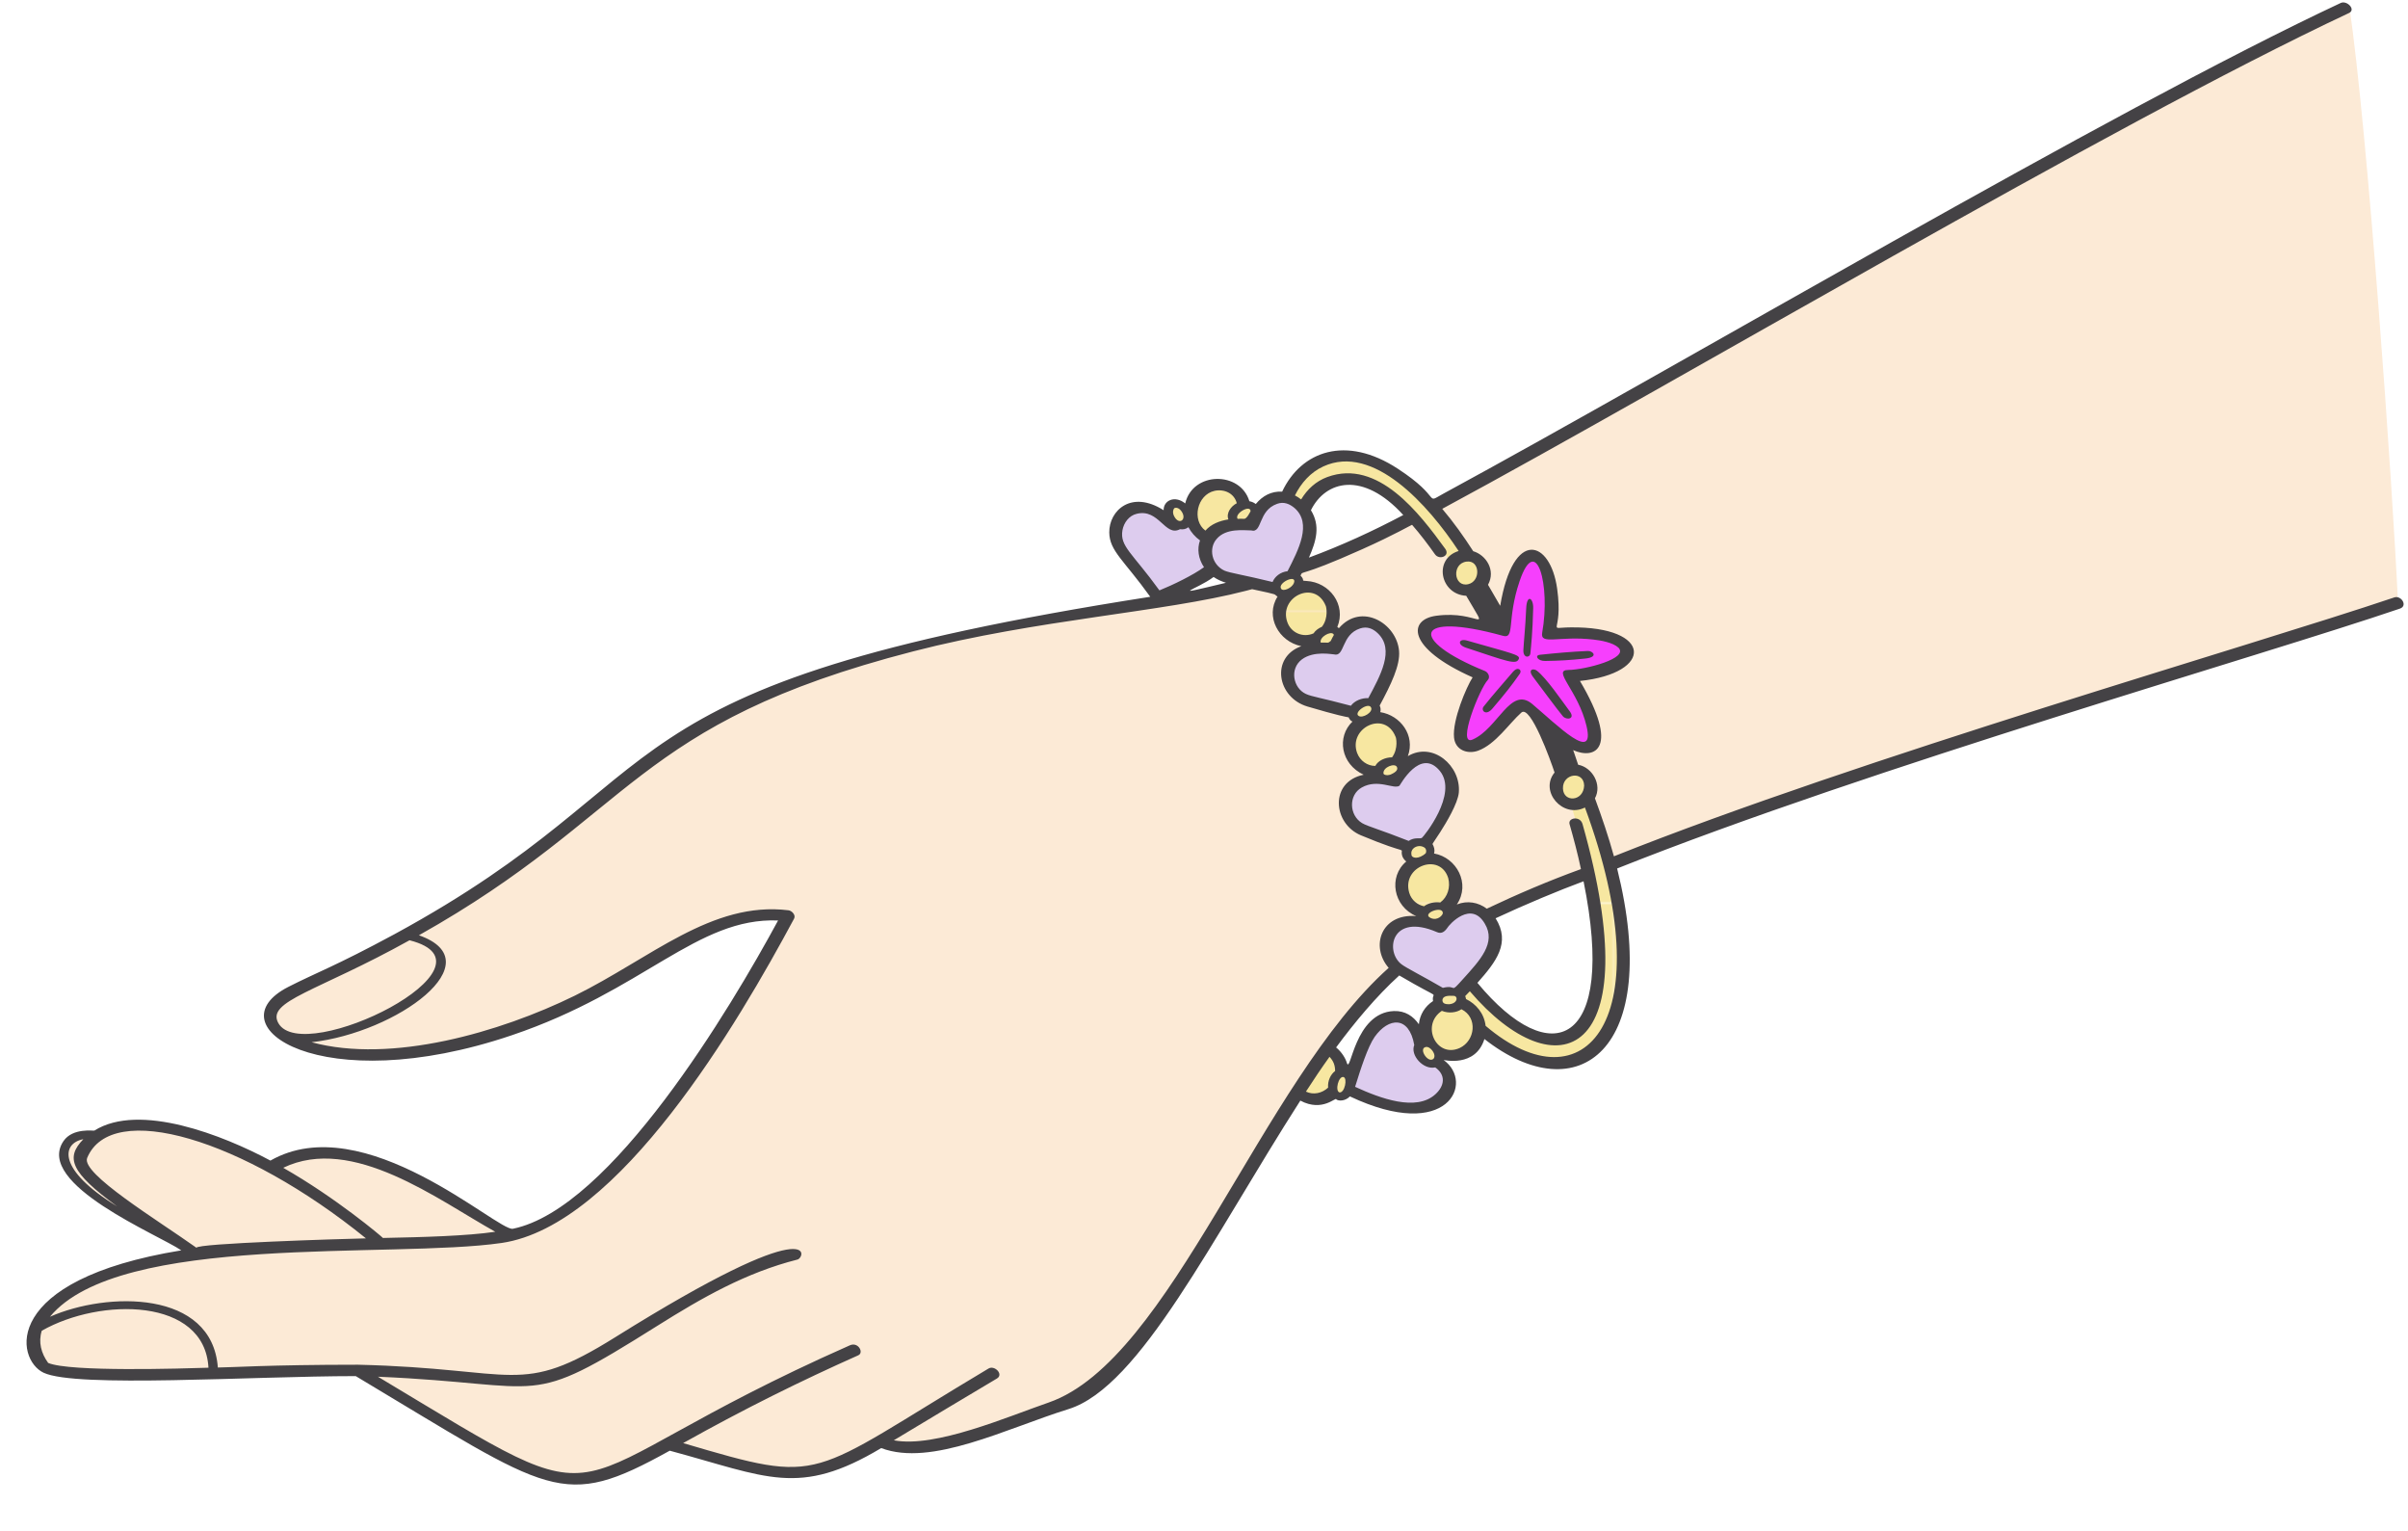
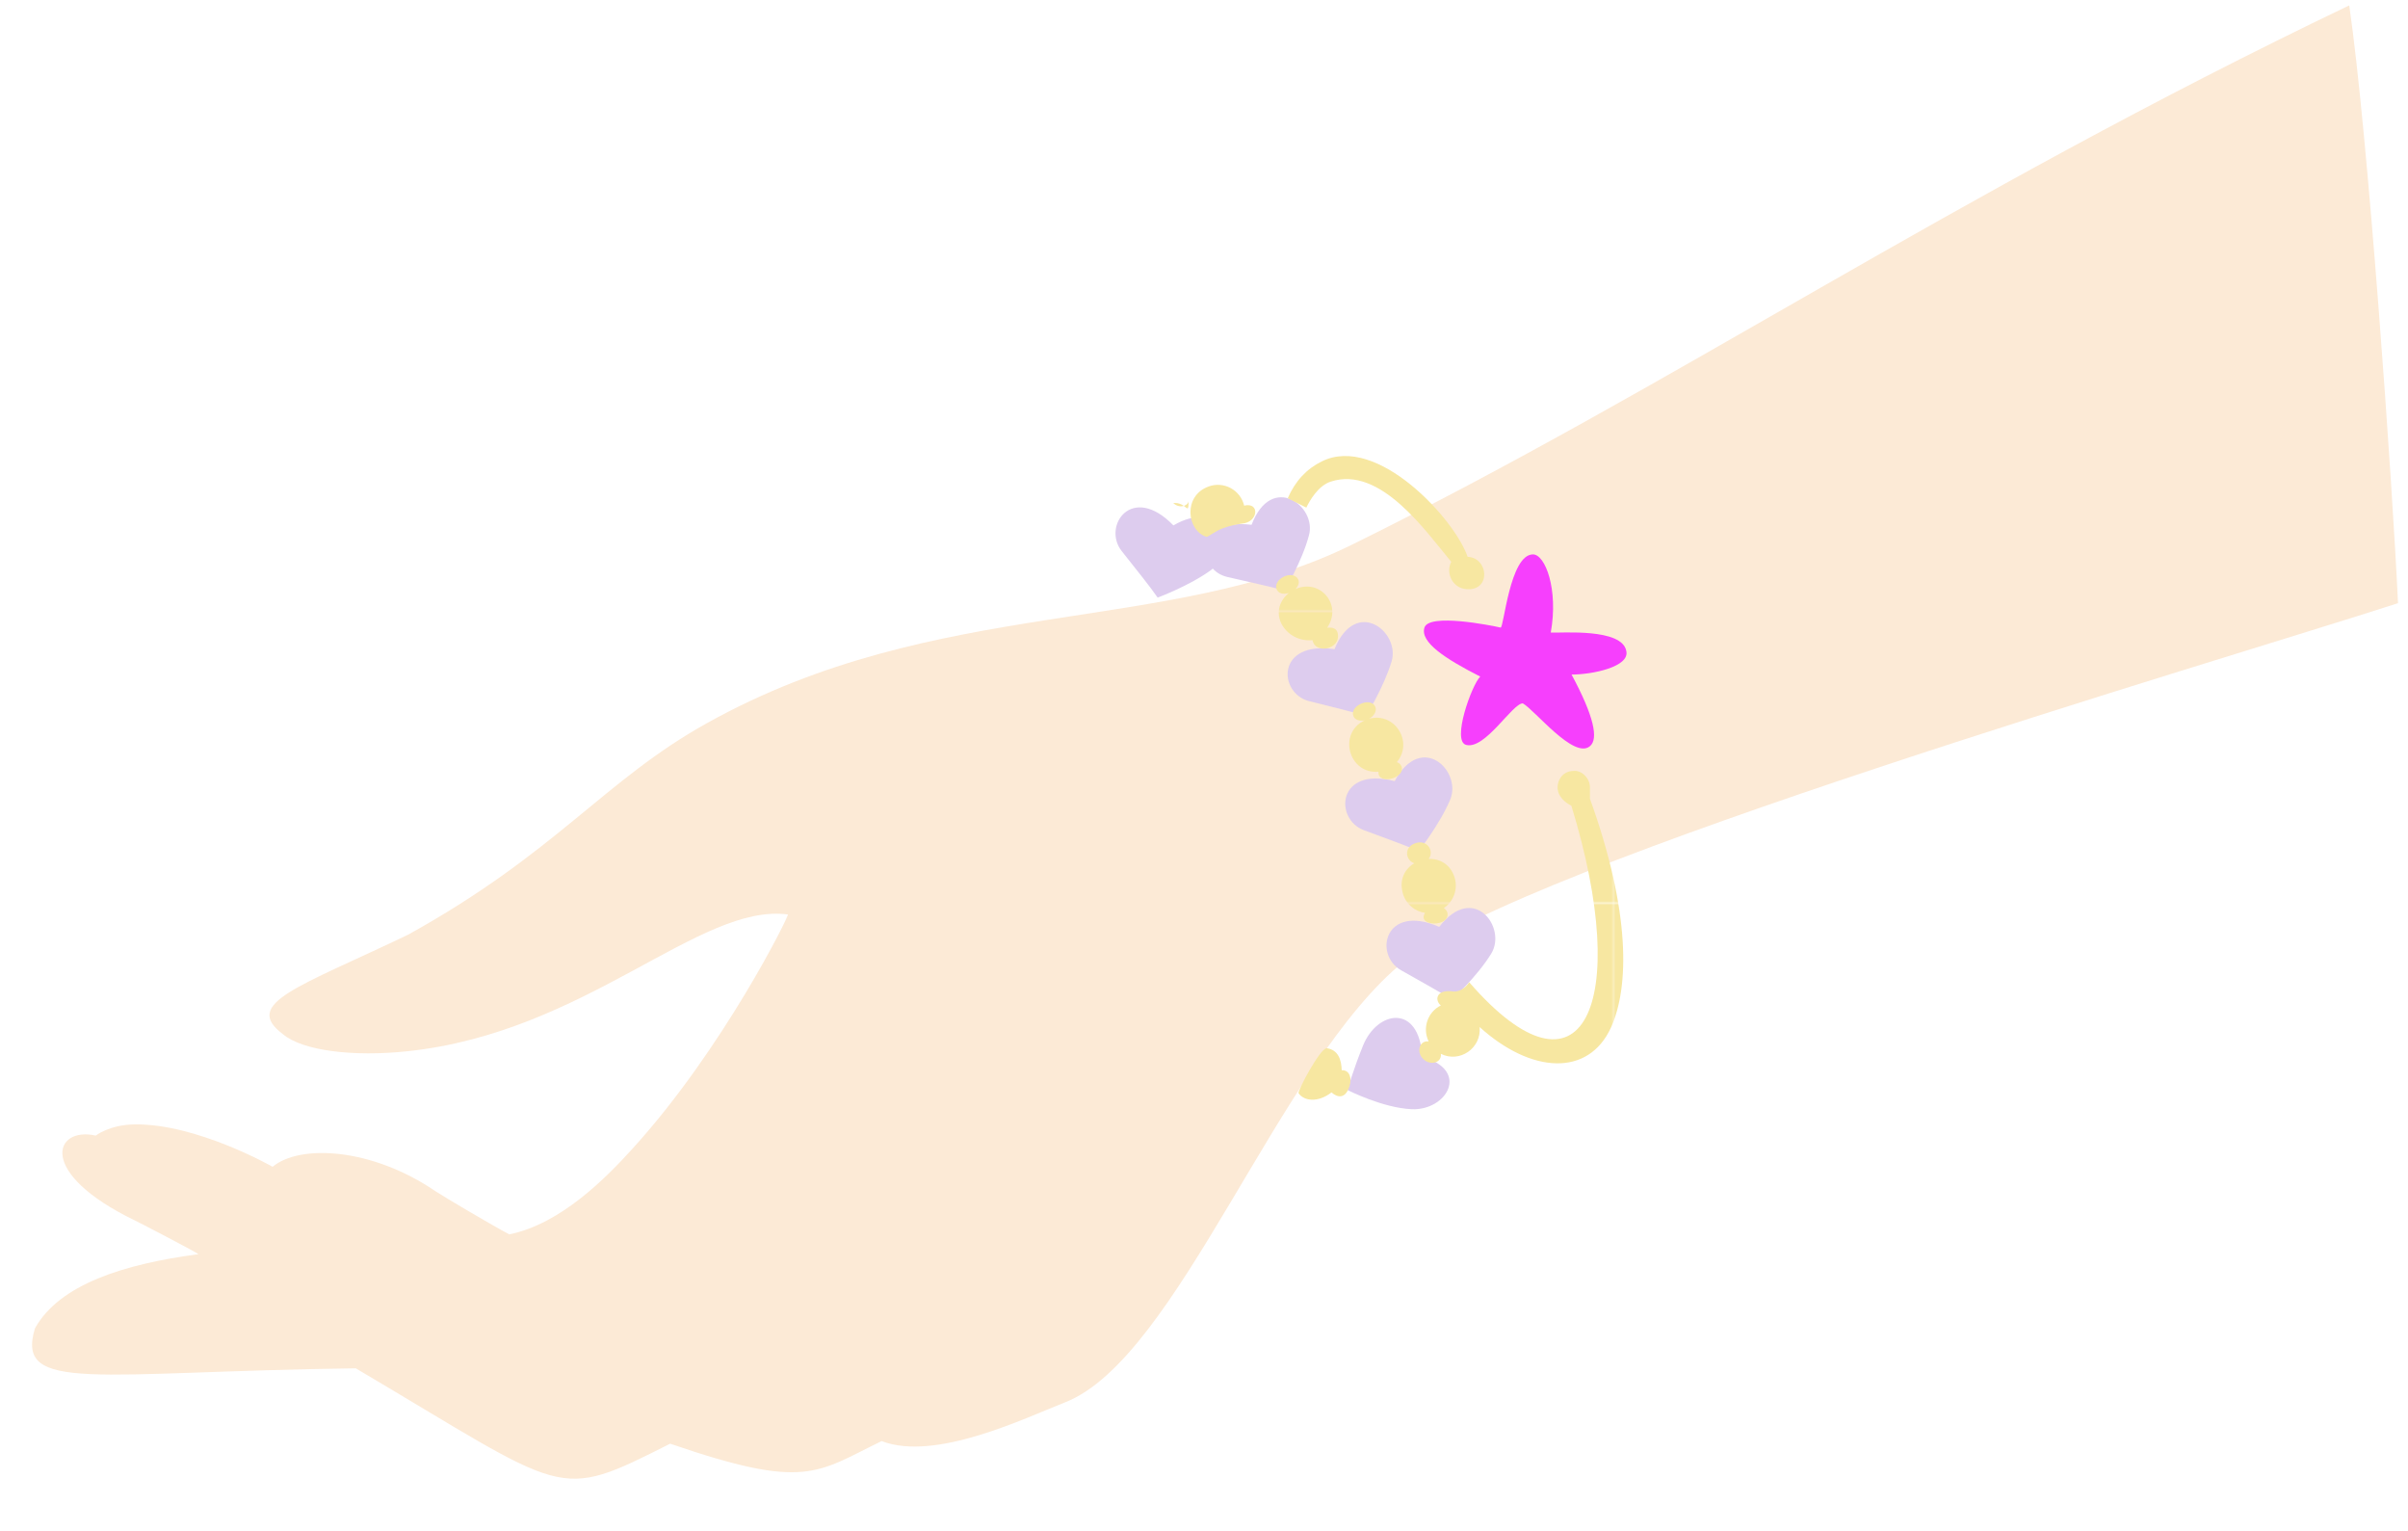
<svg xmlns="http://www.w3.org/2000/svg" xmlns:xlink="http://www.w3.org/1999/xlink" fill="#000000" height="765.6" preserveAspectRatio="xMidYMid meet" version="1" viewBox="-13.3 -1.2 1204.8 765.6" width="1204.8" zoomAndPan="magnify">
  <pattern height="145.5" id="a" overflow="visible" patternUnits="userSpaceOnUse" preserveAspectRatio="xMidYMid meet" viewBox="0 -145.5 173.7 145.5" width="173.7" x="272.5" xlink:actuate="onLoad" xlink:show="other" xlink:type="simple" y="-133">
    <g>
-       <path d="M0 -145.5H173.7V0H0z" fill="none" />
      <g id="change1_1">
        <path d="M0 -145.5H173.7V0H0z" fill="#f7e7a1" />
      </g>
    </g>
  </pattern>
  <g id="change2_1">
    <path d="M1186.5,300.5c-94.1,30.4-436.2,130.1-497,178.9c-63.1,50.7-113.2,198.9-170.1,220.9 c-19.5,7.6-64.7,29.7-91.6,19.3c-32.7,15.9-38,24.6-105.8,1.3c-57.7,29.1-50.4,25.4-157.3-37.7C34.6,684.9-5.8,695.9,4.2,663.2 c12.2-21.9,44.2-32.1,81.8-37.1c-2.2-1.6-31.5-16.8-31.7-16.8c-49.7-24-40.4-47.2-19.7-42.5c0,0,6.8-5.4,19.3-5.6 c31.2-0.5,69.2,21.2,69.2,21.2c13.7-11.4,49.5-9.5,81.3,12.1c4,2.7,29.1,17.5,37.1,21.7c25.7-5.2,48.3-28.1,61.7-42.9 c45.4-49.9,78.6-117,77.7-117.1c-44.2-5.9-100.9,59-190.3,68.4c-27,2.9-52.5-0.2-62.3-8.5c-20.8-15.5,8-23.6,62.6-49.8 c74.3-41.1,97.9-77.1,149.5-105.8c115.1-64.1,230.3-43.7,322.6-89.2c160.3-79,298.4-173.7,499.1-269.8 C1171.4,65.2,1183.7,240.1,1186.5,300.5z" fill="#fcead6" />
  </g>
  <g id="change3_1">
    <path d="M684.5,389.5c13.5-24.9,33.7-5,27.8,9.2c-5.2,12.4-15.8,25.8-15.8,25.8c-5.8-2.6-16.8-6.5-27.5-10.5 C654.2,408.4,655.7,382,684.5,389.5z M683,329.5c4.3-14.7-17.9-32.3-28.6-6c-29.5-4.3-28.1,22.1-12.7,26c11.1,2.8,22.4,5.5,28.5,7.4 C670.2,356.8,679.2,342.3,683,329.5z M612.9,261.3c-7.2-0.9-12.6,0-16.3,1.9c-3.5-5.7-11.2-8.4-22.8-1.6 c-20.8-21.4-35.7,0.4-25.9,12.8c7.1,9,14.4,18,18,23.3c0,0,16-5.9,26.9-13.9c0.2-0.2,0.5-0.4,0.7-0.6c1.8,2,4.3,3.5,7.3,4.2 c11.2,2.6,22.5,5,28.6,6.8c0,0,8.8-14.7,12.2-27.6C645.7,252,623,234.9,612.9,261.3z M706.8,462.4c-27.4-11.9-32.9,13.9-19.1,21.7 c10,5.7,20.1,11.2,25.5,14.7c0,0,12.6-11.6,19.6-23C740.8,462.8,724,440,706.8,462.4z M698.3,527.4c-1.5-26.7-22.4-23.3-29.6-5.7 c-5,12.3-7.8,22.3-7.8,22.3s17.6,9,32.2,9.6C710.5,554.3,722.5,534.2,698.3,527.4z" fill="#ddccee" />
  </g>
-   <path d="M608.1,260.7c-2.6,0.4-6,1-9.5,2.3c-3.9,1.4-7.5,4.5-8.3,4.3 c-9.9-3.2-11.8-20.6,1.2-25.2c7.5-2.7,15.8,1.7,17.7,9.6C617.2,249.8,616.3,260.1,608.1,260.7z M643.4,319 c1.2,7.1,14.3,4.8,12.6-3.5c-0.6-2.7-3.2-3-5.3-2.7c7.8-11.1-3.2-24.8-15.8-19.4c4.2-4.3-0.4-8.9-6-6.1c-6.3,3.2-4,10.2,2.6,8.1 C620.1,305.1,630,320.3,643.4,319z M687.9,382.1c-0.4-1-1.2-1.7-2.3-2.1c8.5-10.2-1.2-25.2-13.9-21.7c2.6-1.4,4-4,3.1-6 c-2.3-5.2-13.2-0.4-10.9,4.8c0.8,1.8,3.1,2.5,5.6,2c-13.6,6.4-8,27,6.9,25.7C675.8,391.6,690.1,388.2,687.9,382.1z M710.9,455.4 c-0.2-1-0.9-1.8-1.8-2.4c4.7-3.2,7.1-9.2,5.5-14.9c-2-7-7.6-9.9-13.1-9.7c3-3.8-0.7-10-6.8-7.8c-5.8,2.1-4.7,8.5-0.4,10 c-4.7,2.8-7.7,8.1-5.7,15.1c1.5,5.3,6,9,11.1,9.7C695.3,462.3,712.3,462.7,710.9,455.4z M658,534.1c-0.1-5.2-1.8-10.2-7.4-11 c-3.2-0.5-14.8,21.5-14.2,22.5c2.7,3.9,9.6,4.9,16.5-0.4c2.9,2.6,7,3.5,9-3.2C663.2,538.2,662,533.9,658,534.1z M652.5,239.7 c24.9-8.2,47.8,25.2,60.3,40.1c-2.9,5.6,0.6,13.3,7.8,13.7c12.2,0.8,10.9-15.7,0.4-16.2c-6.2-18.4-45.1-61.6-73-47.7 c-7.5,3.7-13.2,9.7-17,18.4l9.3,4.7C642,249.1,646.3,241.7,652.5,239.7z M782.2,398.3c0-1.7,0-3.6,0-5.8c-0.1-5-4.7-8.6-8.3-8.1 c-6.2,0.1-9.1,6.3-7.4,11c0.8,2.1,2.8,4.6,6.4,6.4c30.6,99.5,5.6,153.6-51.1,88.3c0,0-3.3,5.6-9,4.5c-7.8-0.7-8.2,4.7-5.2,7.1 c-6.5,3.2-9.4,11.2-6.1,18c-4.5-0.6-6.4,5-2.8,8.7c3.7,3.7,9.5,1.9,8.9-2.5c9.4,4.7,20.4-2.8,19.4-13.4 c25.9,23.4,54.4,24.9,65.7,0.3C801.9,492.6,802.6,454.8,782.2,398.3z M573.7,250.4c-2.6,0.2-4.3,5.7,0,9.8c3.5,3.3,7.9,1,7.7-1.3 C581.3,257.5,580.6,249.8,573.7,250.4z" fill="url(#a)" />
+   <path d="M608.1,260.7c-2.6,0.4-6,1-9.5,2.3c-3.9,1.4-7.5,4.5-8.3,4.3 c-9.9-3.2-11.8-20.6,1.2-25.2c7.5-2.7,15.8,1.7,17.7,9.6C617.2,249.8,616.3,260.1,608.1,260.7z M643.4,319 c1.2,7.1,14.3,4.8,12.6-3.5c-0.6-2.7-3.2-3-5.3-2.7c7.8-11.1-3.2-24.8-15.8-19.4c4.2-4.3-0.4-8.9-6-6.1c-6.3,3.2-4,10.2,2.6,8.1 C620.1,305.1,630,320.3,643.4,319z M687.9,382.1c-0.4-1-1.2-1.7-2.3-2.1c8.5-10.2-1.2-25.2-13.9-21.7c2.6-1.4,4-4,3.1-6 c-2.3-5.2-13.2-0.4-10.9,4.8c0.8,1.8,3.1,2.5,5.6,2c-13.6,6.4-8,27,6.9,25.7C675.8,391.6,690.1,388.2,687.9,382.1z M710.9,455.4 c-0.2-1-0.9-1.8-1.8-2.4c4.7-3.2,7.1-9.2,5.5-14.9c-2-7-7.6-9.9-13.1-9.7c3-3.8-0.7-10-6.8-7.8c-5.8,2.1-4.7,8.5-0.4,10 c-4.7,2.8-7.7,8.1-5.7,15.1c1.5,5.3,6,9,11.1,9.7C695.3,462.3,712.3,462.7,710.9,455.4z M658,534.1c-0.1-5.2-1.8-10.2-7.4-11 c-3.2-0.5-14.8,21.5-14.2,22.5c2.7,3.9,9.6,4.9,16.5-0.4c2.9,2.6,7,3.5,9-3.2C663.2,538.2,662,533.9,658,534.1z M652.5,239.7 c24.9-8.2,47.8,25.2,60.3,40.1c-2.9,5.6,0.6,13.3,7.8,13.7c12.2,0.8,10.9-15.7,0.4-16.2c-6.2-18.4-45.1-61.6-73-47.7 c-7.5,3.7-13.2,9.7-17,18.4l9.3,4.7C642,249.1,646.3,241.7,652.5,239.7z M782.2,398.3c0-1.7,0-3.6,0-5.8c-0.1-5-4.7-8.6-8.3-8.1 c-6.2,0.1-9.1,6.3-7.4,11c0.8,2.1,2.8,4.6,6.4,6.4c30.6,99.5,5.6,153.6-51.1,88.3c0,0-3.3,5.6-9,4.5c-7.8-0.7-8.2,4.7-5.2,7.1 c-6.5,3.2-9.4,11.2-6.1,18c-4.5-0.6-6.4,5-2.8,8.7c3.7,3.7,9.5,1.9,8.9-2.5c9.4,4.7,20.4-2.8,19.4-13.4 c25.9,23.4,54.4,24.9,65.7,0.3C801.9,492.6,802.6,454.8,782.2,398.3z M573.7,250.4c3.5,3.3,7.9,1,7.7-1.3 C581.3,257.5,580.6,249.8,573.7,250.4z" fill="url(#a)" />
  <g id="change4_1">
    <path d="M773,336.2c11.1,20.6,13.7,32.3,9.1,35.9c-8.1,6.5-27.5-18.2-33.5-21.5c-5.2,0-18.8,23.2-28.3,20.8 c-7.4-1.8,2.7-29.9,7-34.2c-17.5-8.9-30.2-17.2-27.9-24.5c2.3-7.3,33.3-1.1,38.1,0c1.6,0.4,4.6-36.6,16.2-36.6 c6.1,0,12.8,17.4,8.9,39.1c5.1,0.3,35.8-2.4,37.8,9.3C802.1,332.3,783.5,336.2,773,336.2z" fill="#f63ffd" />
  </g>
  <g id="change5_1">
-     <path d="M1184.7,297.6c-72,24.3-266.6,80.1-390.5,129.5c-2.7-9.8-6-19.5-9.5-29c3.7-6.8-1.3-15.5-8.4-16.8 c-2.2-6.3-2.4-7.3-2.5-7.3c11,4.9,23.4-0.8,3.4-34.6c37-3.9,36.5-27.3-4.7-26.8c-12.6,0.1-3.5,3.8-6.7-19.3 c-3.4-24.5-22-30.4-28.5,8.5c0,0.1-1.3-2.3-6.1-10.5c4-7.3-1-14.9-7.4-16.8c-4.7-7.3-9.8-14.5-15.5-21.2 c117.1-63.1,333.1-191.4,453.7-248c3.6-1.7-1.1-6.5-4.2-5c-116.4,54.5-331.2,181.6-448.9,245.4c-9.9,5.4,0.1,2.5-22.9-12.5 c-25.9-16.9-48.2-8.8-57.8,11.5c-5.4-0.3-9.8,2.1-13.2,6.2c-0.9-0.7-2-1.2-3.2-1.4c-4.5-15.1-28.3-15-32.1,1.1 c-5.2-4.2-10.9-1.5-10.8,3.4c-16.2-10.3-27.3,0.2-27.2,11.1c0.1,9.3,7.3,13.8,20.5,32.2c-285.6,44.6-229.1,87.8-378.2,168.8 c-29.8,16.1-39.1,19.2-53,26.3c-38.1,19.4,16.4,56.5,111.8,24.2c66.1-22.3,92.6-59,133.2-57.4c-23.7,43.8-83.6,144.2-132.7,154.2 c0,0,0,0,0,0c-7.4,1.5-74.4-60.9-121.3-34.1c-23.5-12.6-65.5-29.2-88.1-15c-0.3,0.2-10.8-1.5-15.4,5.2c-14.8,21.5,48,47.1,58.9,54.7 C-13.3,639-5.5,678.8,8.5,685.4c16.3,7.7,104.4,1.7,156.2,1.7c98.4,58.8,102.8,67.4,157.1,37.3c48.7,13.1,64.5,23.4,105.8-1.3 c25.1,9.5,62.5-9.8,93.7-19.5c35.8-11.1,72-85.7,116-154.3c11.2,6,18-2.2,18-0.6c1.2,0.9,4.5,0.9,6.8-1.5 c49.2,23.2,62.5-7,46.9-18.2c0-0.1,15.9,3.9,20.4-10.5c46.8,36.7,89.1,5.7,66.4-85.3c127.5-50.8,322.9-106.5,391.7-130 C1191.5,301.8,1188.1,296.5,1184.7,297.6z M779.3,391.7c-0.3,8.1-10.4,8.6-10.6,1.5C768.4,385.7,779.1,384.1,779.3,391.7z M753.8,279.6c-0.1,0-0.2,0-0.1,0C753.7,279.5,753.7,279.5,753.8,279.6z M738.6,316.8c6.3,1.8,1.8-7.9,8.4-27.3 c8.3-24.5,15.6,1.9,11.3,25.8c-1.1,6.3,8.4,1.4,25.7,3.4c3.7,0.4,9.7,1.5,12.4,4c5.6,5.4-16.6,11.1-25,11.2 c-8.4,0,4.9,10.2,9.1,28.1c4.4,18.7-14.4-0.3-27.2-11.1c-10.9-9.1-17.1,12.3-29.8,17.8c-8.2,3.6,3.6-25.7,7.6-29.8 c1.4-1.5,0.1-3.9-1.5-4.5C691.3,318.9,693.7,304.4,738.6,316.8z M720.5,279.7c6.7-0.9,7.2,9.8,0.8,11.3c0,0,0,0,0,0 C714,292.7,712.9,280.6,720.5,279.7z M625.7,250.8c3.3-1.2,6.2,0,8.7,2.1c8.8,7.7,2.1,20.7-3.5,31.6c-3.6,0.4-6.4,2.7-7.5,5.4 c-13.7-3.4-21.4-4.5-24.1-5.7c-6.4-3-8-11.1-3.9-15.8c4.7-5.6,13.7-4.3,17.3-4.3C618.4,265.7,616,254.2,625.7,250.8z M735,458.1 c15-7,31.6-13.9,44-18.5c16.8,82.8-16.3,95.3-53.1,50.8C735.2,479.9,742.7,470.4,735,458.1z M718.6,488.6c-6.9,7.7-2.5,2.5-10,4.3 c-9.6-5.6-18.4-10-20.7-11.8c-8.4-6.4-5.1-25.9,17.7-16.1c2,0.9,3.6,0.2,5.1-1.9c1.2-2.1,12.1-14,18.9-2.3 C735.4,470.4,727.2,479.1,718.6,488.6z M711.7,501.1c-1.7,0-3.3-0.3-3.3-2c0.1-2.4,3.2-2.3,5.6-2.2 C716.2,496.9,716.3,500.7,711.7,501.1z M708.6,455.5c0,1-2.6,4-6,2.5C697.5,455.8,708.6,451.5,708.6,455.5z M707.3,450.2 c-2.8-0.4-6,0.3-8.1,1.9c-3.4-0.7-6.3-3.1-7.4-6.7c-4-13.3,15.4-20.5,19.5-7.4C712.5,442.6,711,447.5,707.3,450.2z M699.5,422.8 c0.7,0.5,1,1.6,0.6,2.7c-1.6,1.6-3.7,2.3-4.7,2.3c-1.4,0.1-2.6-0.6-2.5-1.6C692.2,423,696.5,420.7,699.5,422.8z M698.1,417.9 c-1,0.6-3.6-0.5-6.6,1.5c-14.4-5.7-20.4-7.2-23.3-8.9c-6.5-3.9-6.9-14-0.2-17.8c8.2-4.6,16,1.1,18.9-0.9c0.3-0.2,10.4-19.3,20.2-7.4 C716.5,395.9,698.8,417.5,698.1,417.9z M682.5,386.2c-2.3,0.8-3.6-0.1-3.6-0.5c-0.4-3.2,5.7-5.4,6.7-3.3 C686.6,384.3,683.8,385.6,682.5,386.2z M683.2,377.6c-3.4,0-7,1.6-8.4,4.3c-3.9,0-7.6-2.5-9.1-6.5c-4.5-12.5,13.8-21.5,19.2-8.2 C685.2,367.4,686.5,373.1,683.2,377.6z M672.7,352.7c1.1,2.3-4.2,5.5-6.2,4.2C663.7,355.2,671.4,349.8,672.7,352.7z M671.3,348 c-3.2-0.2-6.9,1.3-8.7,3.8c-15.4-4.1-19.4-4.5-22.5-5.9c-6.4-2.9-8.3-12.6-2-17.3c5.9-4.4,15-2.5,16-2.5c5.6,1.5,3.5-9.9,13.2-13 c3.4-1.1,6.3,0.1,8.7,2.4C684.7,323.7,677.3,336.8,671.3,348z M652.5,319.4c-1.6,1.3-1,0.7-5,0.8c-0.8-2.7,5-6,6.4-4.2 C654.3,316.6,654,316.2,652.5,319.4z M648.1,312.3c-1.7,0.7-3.3,1.9-4.2,3.3c-5.2,2.3-11.2-0.2-13.1-5.6 c-4.5-12.6,13.8-21.5,19.2-8.2C650.2,302,651.6,307.8,648.1,312.3z M634.1,290.4c-0.9,2.4-5.3,4.5-6.4,2.9 C625.7,290.3,635.8,285.7,634.1,290.4z M600.1,290.3c-30.5,7.3-14.9,3.6-6.2-2.9C596,288.8,597.9,289.6,600.1,290.3z M612.4,254.5 c-0.2,0.3-1.8,3.8-3.2,3.8c-2.9-0.1-3.3,0.1-3.3,0C604.2,255.6,612.4,251,612.4,254.5z M594.4,244.3c4.7-1,9.8,1.1,11.1,6.2 c-2.9,1.5-5.4,4.9-4.2,8.1c-4.4,0.7-8.6,2.3-11.5,5.6C582.9,259.1,585.5,246.3,594.4,244.3z M574.2,253c1.7-0.9,3.7,1,4.4,3 c1.1,3.1-1.9,5-4.1,1.6C572.7,254.8,574.2,253.1,574.2,253z M548.3,264c0.7-3.8,3.3-7.3,7.1-8.2c11.2-2.8,14.2,11.7,21.7,7.7 c1.5,0.2,2.9,0,4.2-1c1.4,2.6,3.4,4.9,5.8,6.6c-1.5,4.2-0.9,9.1,2,13.4c-5.5,4-15.6,8.9-22.3,11.6 C553.2,275.3,546.9,272.1,548.3,264z M126,510.6c-6.3-11.1,19.4-15.8,65.6-41.5C240.8,481.6,138.6,532.4,126,510.6z M234.5,614.9 c-14.1,2.1-36.1,2.7-56.2,3.1c-0.6-0.7-23.5-20.1-49.9-35.1C163,566.2,205.9,599,234.5,614.9z M28.4,568.6 c-8.9,9.2-6.7,16.4,16.9,33.6C15.1,583.7,17.6,570.6,28.4,568.6z M30.3,578c12.1-29.3,78.1-9.6,139.5,40.2 c-13,0.3-84.8,2.5-84.8,4.7C65.3,608.9,27.2,585.8,30.3,578z M10.8,680.5C10.3,680.2,10.7,680.3,10.8,680.5L10.8,680.5z M10.8,680.5 c-3.5-4.8-5-10.4-3.2-16.1c29.4-16.7,81.5-16.6,83.4,18.5C78,683.3,21.5,685.1,10.8,680.5z M651.2,542.8c-3,2.8-7.3,3.8-11.1,2 c3.8-5.9,7.7-11.7,11.8-17.4c2,2.1,2.8,4.3,2.8,7.1C652.4,536.2,650.9,539.5,651.2,542.8z M511.4,700.3 c-20.1,6.9-56.8,22.9-77.5,18.9c5.7-3.5,50.2-30.1,51.6-30.9c3.5-2.1-1.2-6.8-4.2-5c-91.8,54.8-81.2,58.4-152.8,37.3 c31.1-17.4,58.9-31.1,87.6-43.9c3-1.3,0-6.9-4.2-5c-158.3,70-107.7,92.7-236.1,15.7c86.6,3.7,72.9,16.6,139.7-25.4 c22.6-14.2,44.5-26.7,70.2-33.2c4.1-1,11.2-25.1-91.1,38.8c-48.2,30.1-48.4,15.7-128.8,13.8c-44.5,0-64.5,1.4-70.1,1.4 c-2.9-38.9-55.4-38-84-25.4c34.9-42.2,170.9-28.9,226-36.9c58.9-8.6,118.4-110.2,146.3-162.2c1-1.8-1.1-4-2.8-4.2 c-38.4-4.7-69.1,24.1-106.9,42.7c-37.5,18.4-91.8,34.1-131.7,23.3c42.7-4.8,91.3-40.3,53.7-53.5c108.2-60.8,106.8-105.8,247.3-142 c62-16,125.4-19.6,166.5-30.3c3.5-0.9,3-0.8,3.1-0.8c14.5,3.1,10.3,2.3,12.7,3.7c-6.3,9.9,0.5,22.5,11.9,24.8 c-15.5,5.6-12.2,25.7,3.1,30.2c15.2,4.5,19.4,5.2,20.6,5.4c0,0,0.5,1.6,1.9,2.1c-8,7.6-5.9,21.3,5.6,26.6 c-17.2,3.5-15.5,24.4-1.4,30.3c25.7,10.7,19.4,5.1,20.6,10c0.2,1.1,1.2,2.4,2.1,3.1c-9.1,7.6-6.5,22.5,5,27.3 c-17.6-1.4-23.1,15.2-13.8,25.9C617.6,540,572.6,679.1,511.4,700.3z M656.9,545.2c-2.4-0.7-0.5-8.3,2-7.7 C661,538.1,659.5,545.5,656.9,545.2z M660.6,530.5c-0.7-2.4-2.6-5.5-5.4-7.8c9.1-12.3,20.1-25.6,31.6-36c23,13.5,15.9,7.1,16.9,12.8 c-4.1,2.7-6.6,6.8-7.1,11.6c-2.8-4-6.8-6.8-12.5-6.6C664.4,505.3,662.5,536.2,660.6,530.5z M703.9,528.4c-2.7,2.4-7.6-5.1-3.9-5.9 C702.3,521.9,705.7,526.4,703.9,528.4z M704.9,546.1c-9.6,8.8-27.6,2.1-40.2-3.7c2.7-8.7,6.3-20,9.8-25c6.9-9.7,17.2-10.7,19.8,4.1 c-2.1,5,4.4,12.5,10.5,11.2C710.1,536.4,709.6,541.8,704.9,546.1z M717,523c-11.6,5.2-19.6-11.4-8.9-18.6c3.4,1.4,7.4,0.9,9.8-0.8 C726.2,507.7,724.8,519.4,717,523z M730,511.9c-0.7-6.2-4.8-11-9.8-13.4c0-0.2-0.2-0.9-0.4-1.5c0.8-0.8,1.5-1.6,2.3-2.4 c43.1,50.4,89.9,34.7,56.4-83.6c-1.2-4.3-7.4-3.2-6.5,0c2.1,7.4,4.1,14.9,5.7,22.5c-16,5.8-31.7,12.5-47.1,19.8 c-4.3-3.2-9.7-4.2-15-2.1c7-10.4-0.1-23.5-11.4-25.5c0.3-1,0.3-2.2-0.2-3.5c-0.7-2.1-1.5,0.3,3.3-7.2c3-4.7,8.8-14.3,9.3-19.8 c1.1-13.4-13-25.6-25.5-18.2c3.8-10.4-3.7-20.4-13.8-22c0.3-1.1,0.2-2.2-0.3-3.3c5.7-10.6,10.3-20.1,9.7-27.3 c-1.2-13.9-18.9-24.4-30.1-11.4c-0.3-0.2-0.5-0.4-0.8-0.6c4.6-11.1-3.9-22.4-15.4-23c-3.1-0.1-0.5-0.2-3-2.7 c1.5-3-2.1,1.6,30.9-13.2c16.3-7.3,24.6-12.2,24.9-12.2c4.1,4.7,7.9,9.7,11.5,14.8c2.2,3,7.7,0.8,5.1-2.8 c-12.8-17.6-33.6-45.2-59-35.9c-5.7,2.1-10,6.1-13.1,11.2c-1-0.8-2-1.4-3.1-2c3.1-6.2,7.7-11.5,14.2-14.5 c25-11.5,52.5,19.2,67.7,42.3c-12.7,3.9-9.3,21.7,3.8,22.4c12.1,20.9,7,7-15.1,10c-13.9,1.9-14.9,16,18.3,30.8 c-3.1,4.8-10.2,21.4-9.3,30.1c0.6,6.2,6.6,8.5,12,6.6c8.8-3.2,15.5-13.6,21.7-19.1c4.6-4,14.7,24.2,16.6,30 c-7.7,9.4,4.1,23.1,15.2,17.5C819,509.2,779.4,553.9,730,511.9z M642.6,254c7.3-14.8,26-19.8,46.2,2.4c-15.3,8.1-31,15.3-47.2,21.3 C645.3,269.3,647.4,261.8,642.6,254z M748.9,323.9c0.2-4.2,1-11.3,1.4-20.7c0.3-7.5,3.7-5.3,3.5-0.1c-0.3,12.1-1,18.3-1.4,22.5 C752.1,328,748.7,328,748.9,323.9z M720.7,319.2c22.3,6.4,26.8,7.1,25.9,9.2c-1.3,3.1-5.7,1.2-26.3-5.6 C715.6,321.3,716.5,318,720.7,319.2z M747.1,335.8c-4.2,6-7.2,9.8-13.6,17.3c-3.4,4.1-6,1-4.5-0.9c5.1-6.4,9.1-10.8,14.8-17.5 C746.2,332,748.4,334,747.1,335.8z M755.7,334.3c4.9,3.9,12,14.4,16.4,20.3c2.9,3.9-1.6,4.5-3.4,2.5c-1.8-2-13.8-18.2-15.1-19.9 C750.9,333.4,754.1,333,755.7,334.3z M757.2,326.3c8.7-0.9,15.1-1.5,24-1.9c2.4-0.1,5.6,3.1-1.5,3.8c-7.7,0.8-12.9,1.1-19.9,1.2 C756.1,329.5,754.3,326.6,757.2,326.3z" fill="#444245" />
-   </g>
+     </g>
</svg>